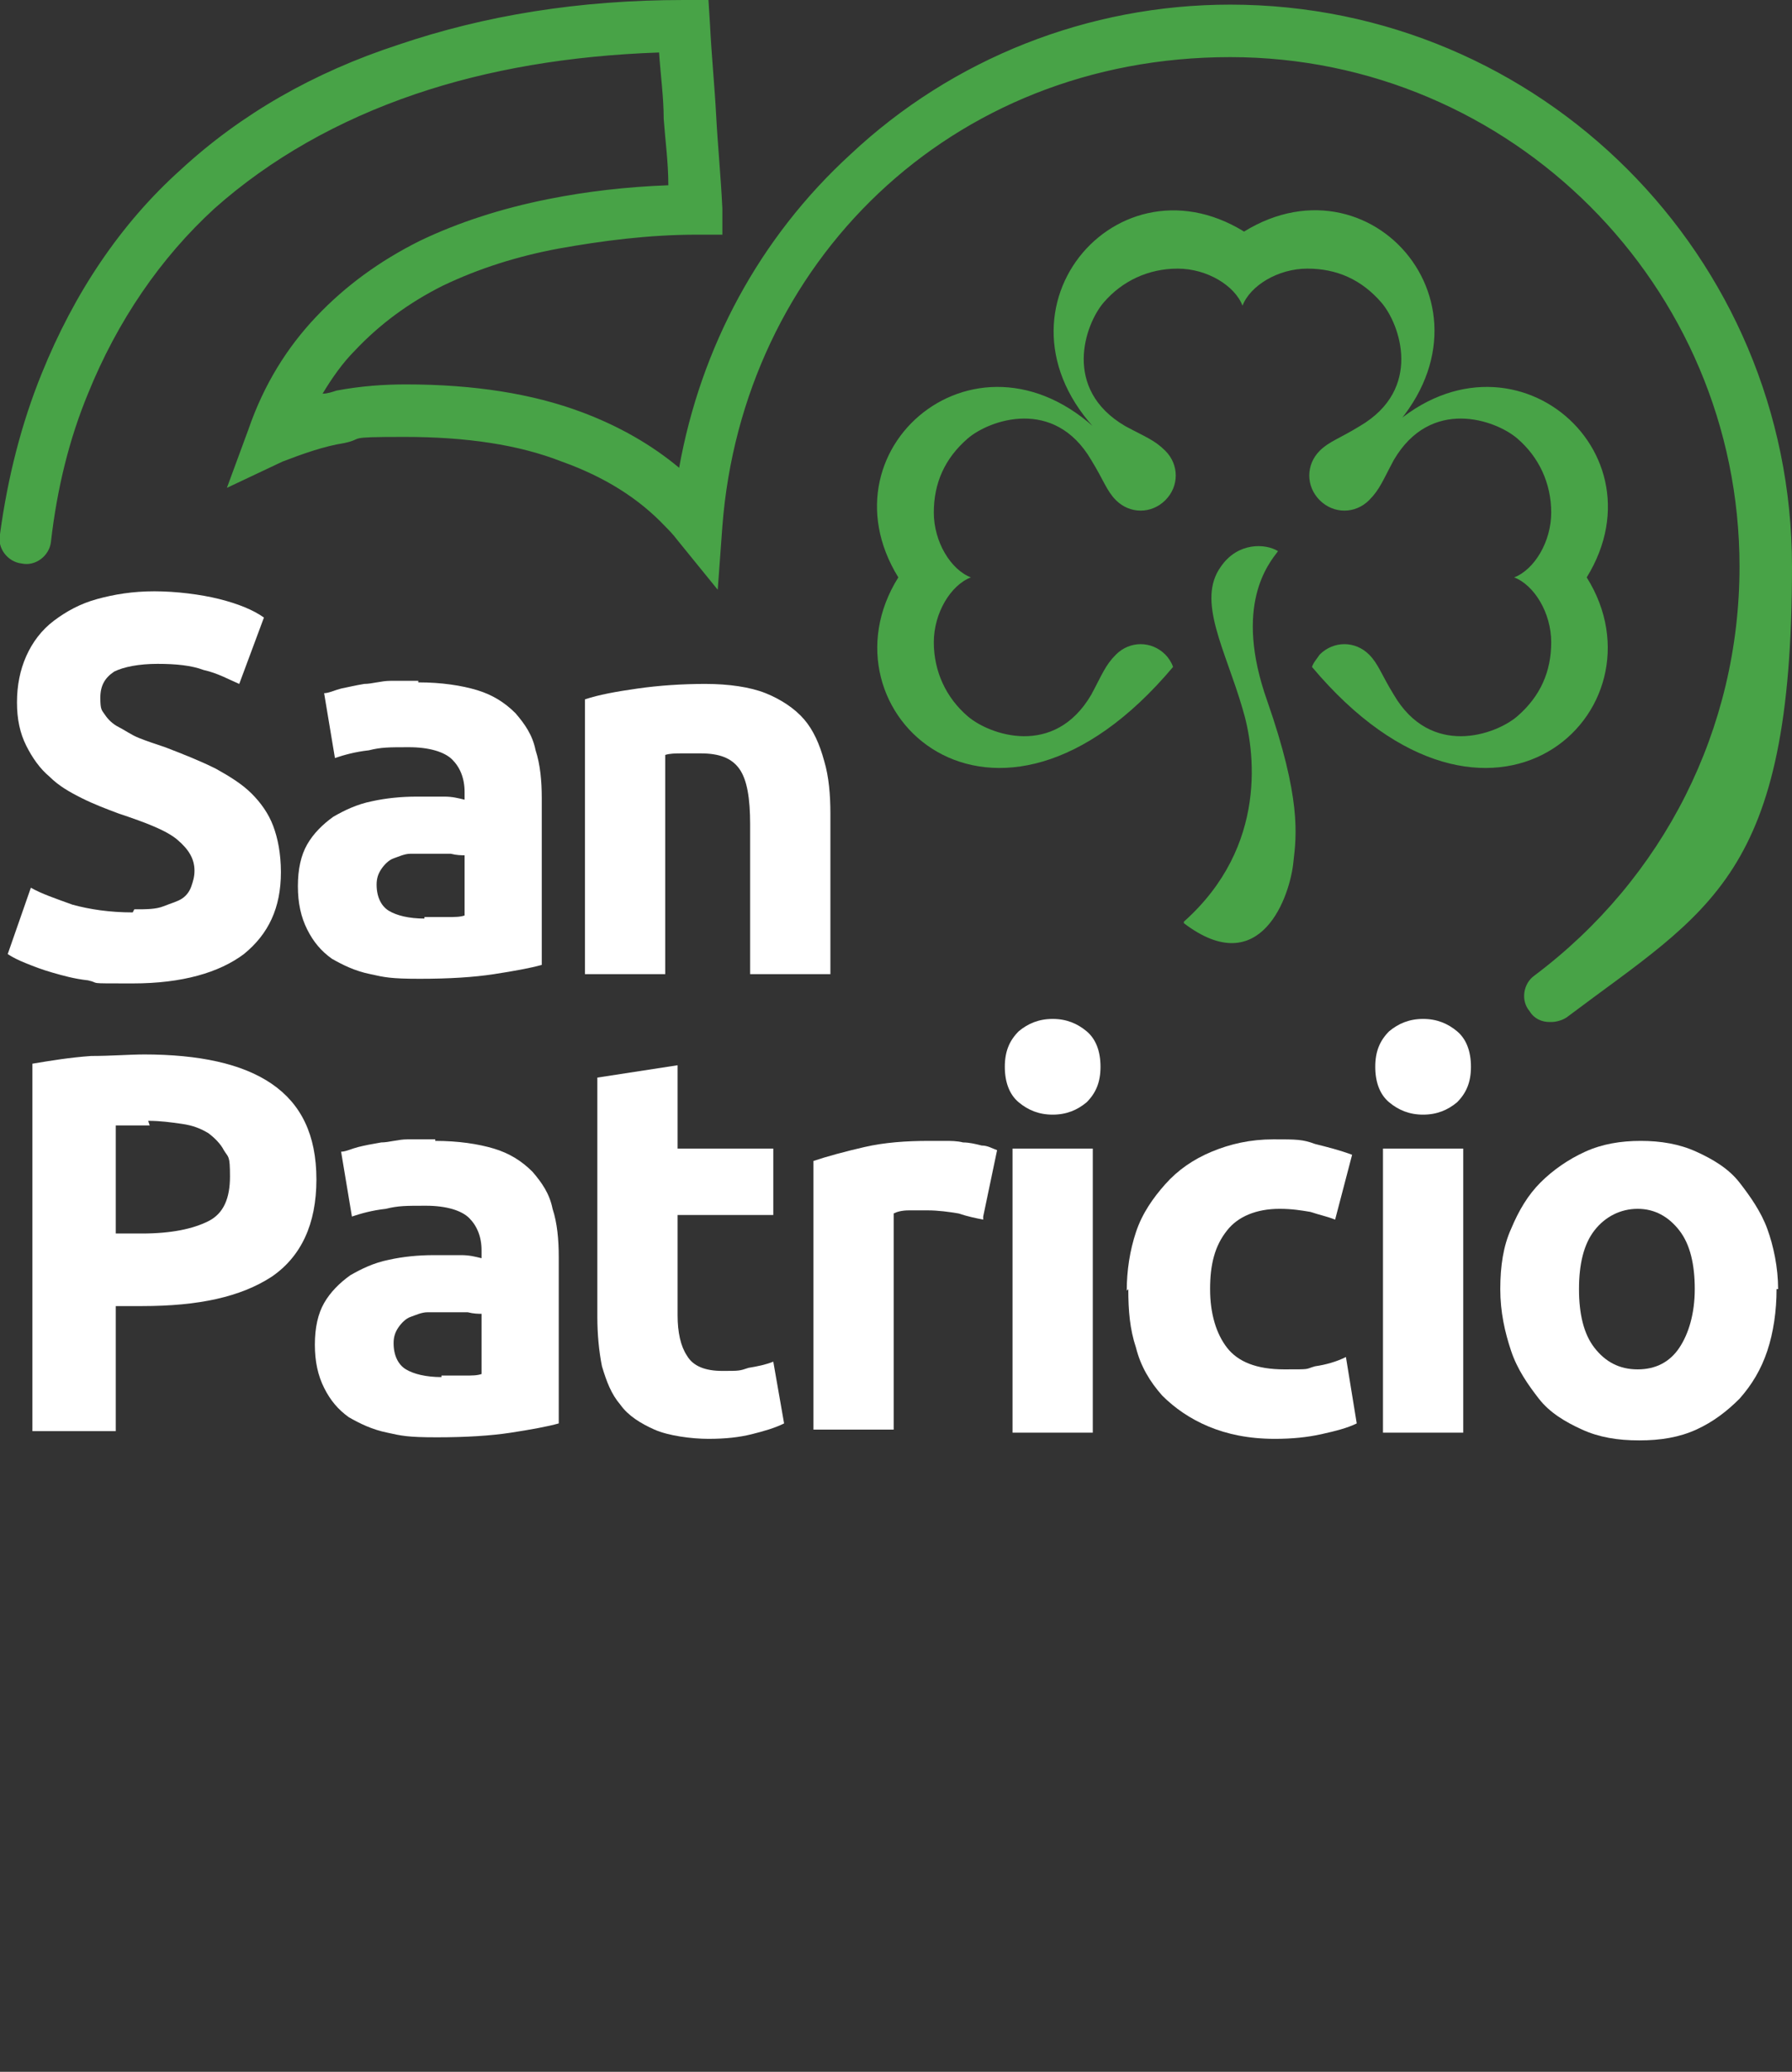
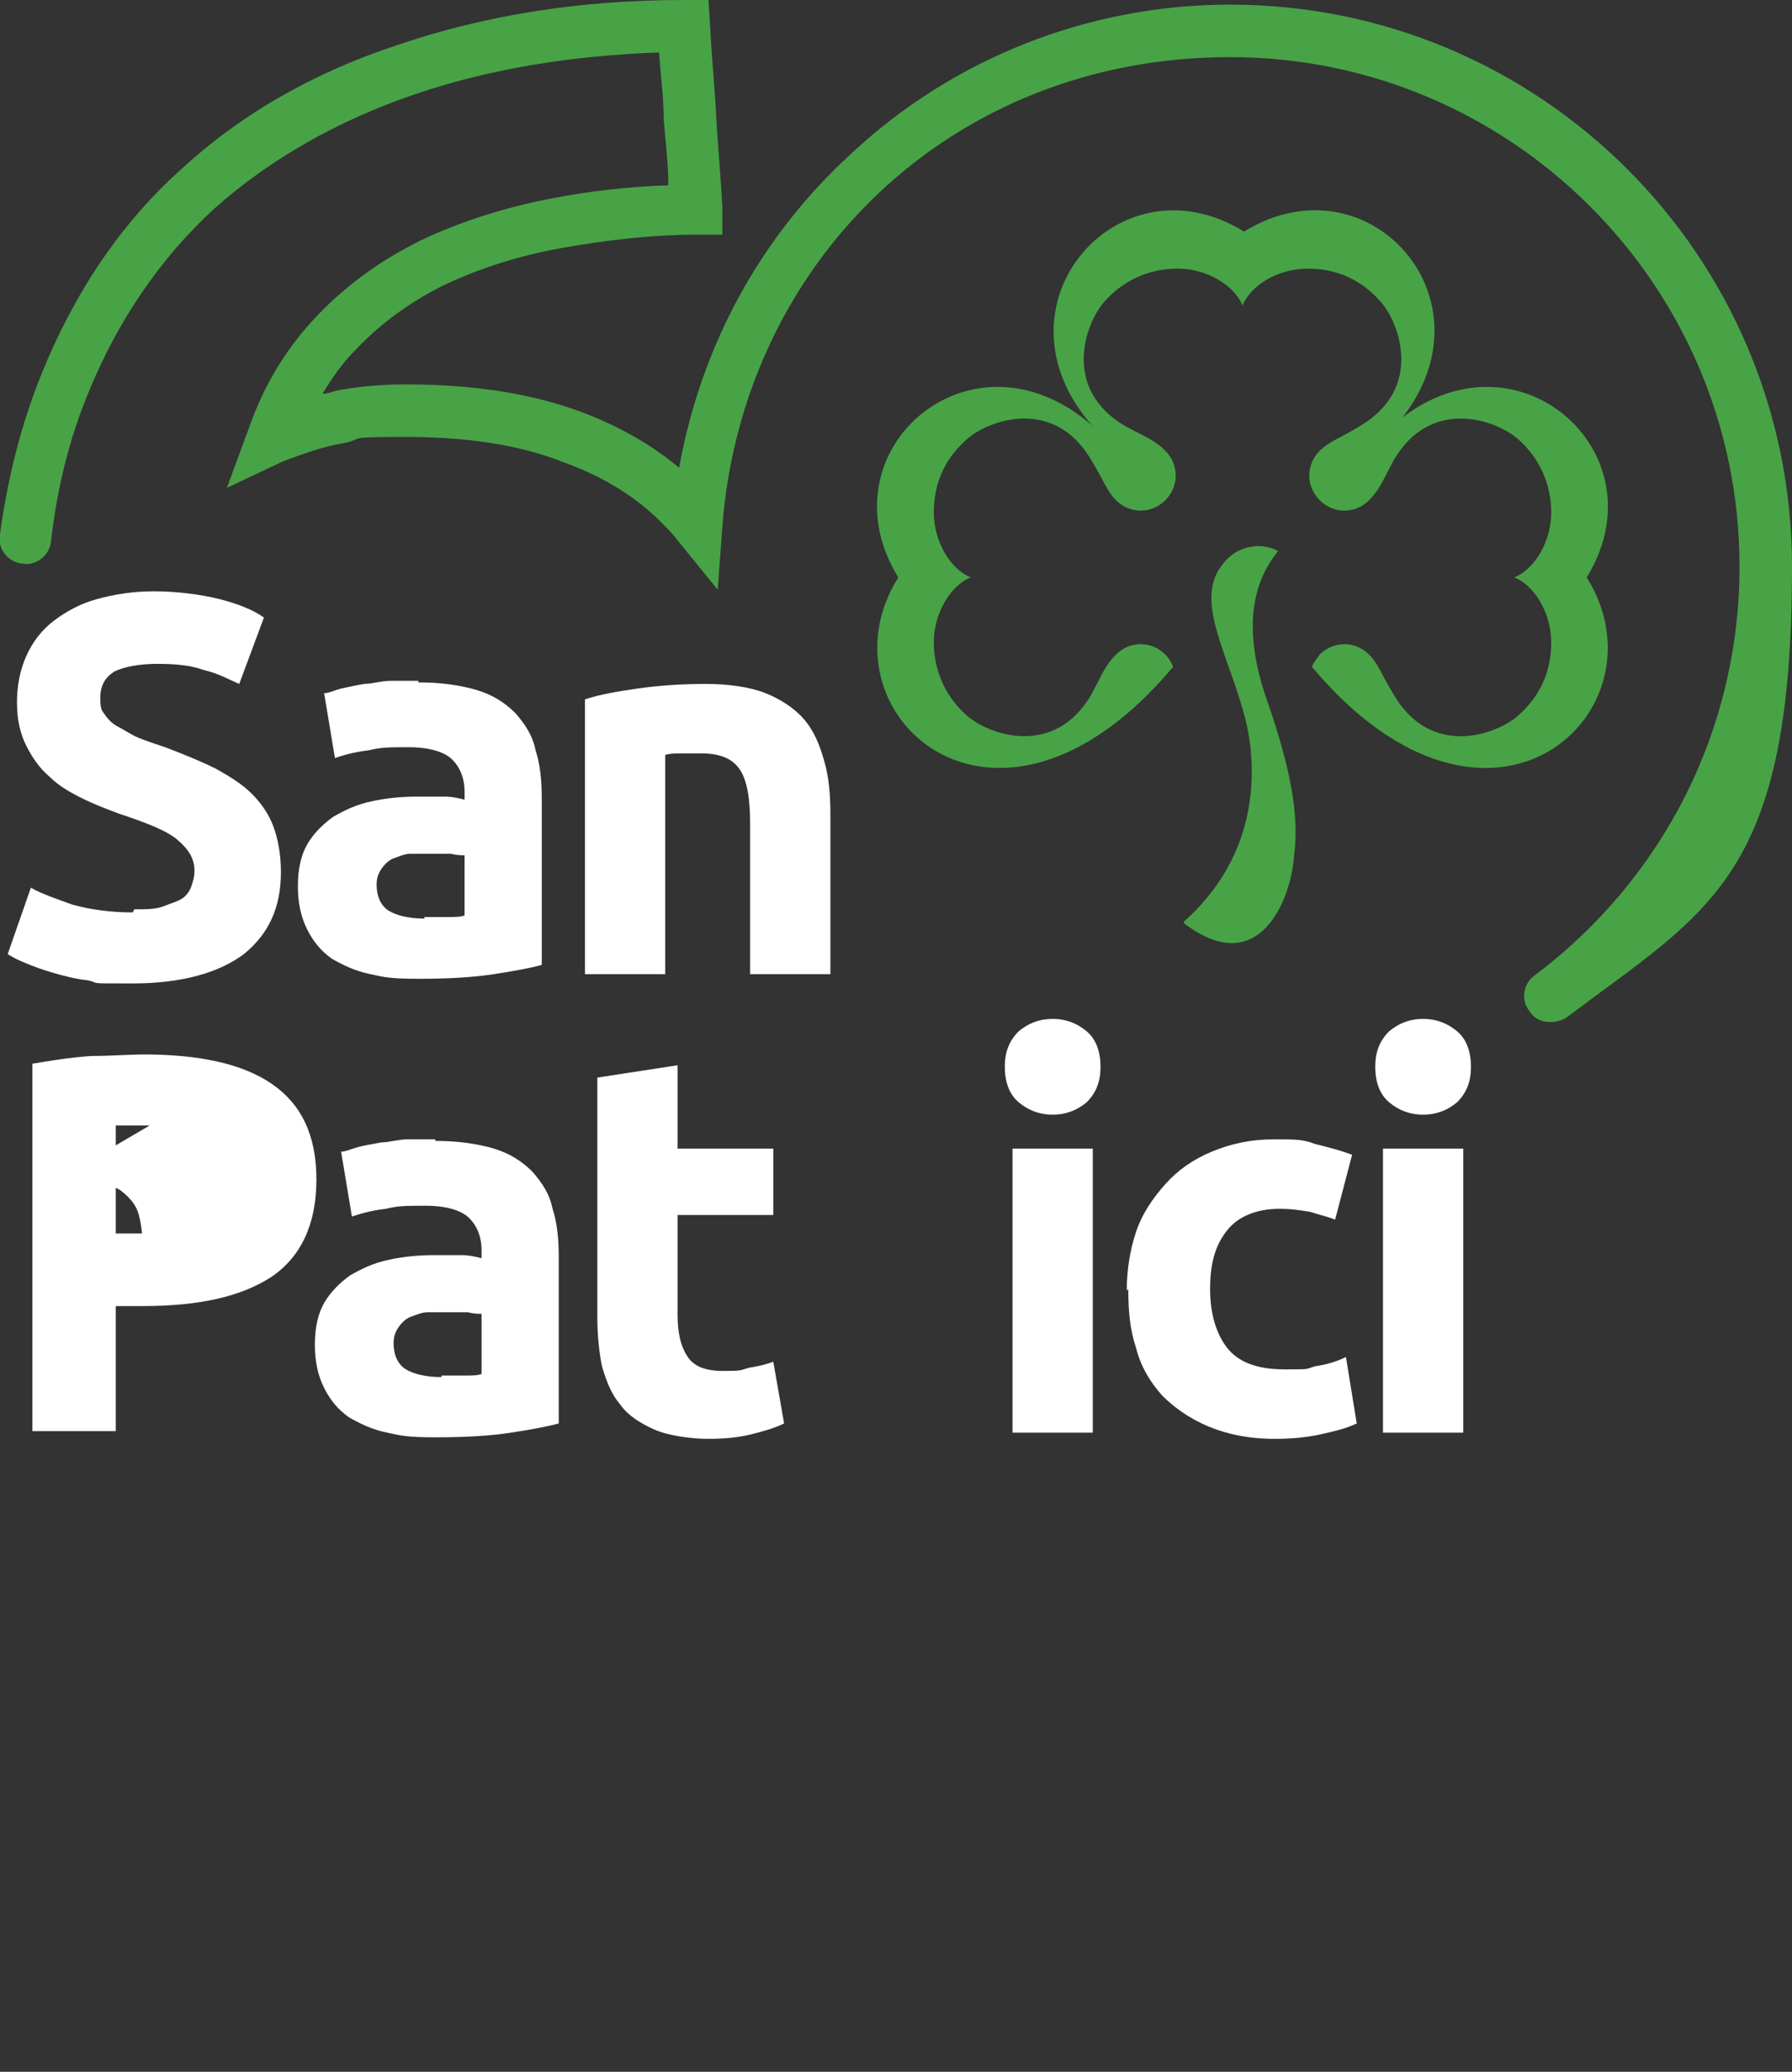
<svg xmlns="http://www.w3.org/2000/svg" viewBox="0 0 116.1 134.2">
  <rect x="0" y="0" width="116.1" height="134.2" fill="#333333" stroke="none" />
  <defs>
    <style>      .cls-1 {        fill: #48a347;      }      .cls-2 {        fill: #fff;      }    </style>
  </defs>
  <g>
    <g id="Layer_1">
      <g>
        <path class="cls-1" d="M100.4,66.2c-.5,0-1-.2-1.3-.7-.6-.7-.4-1.8.3-2.3,8.4-6.3,13.3-16,13.3-26.5,0-18.2-14.8-33-33-33s-31.6,13.4-32.9,30.4l-.3,4.1-2.6-3.2c-.3-.4-.6-.7-.8-.9-1.7-1.8-3.9-3.2-6.7-4.2-2.8-1.1-6.2-1.6-10.2-1.6s-2.5.1-3.9.4c-1.3.2-2.7.7-4,1.2l-3.6,1.7,1.4-3.8c1-2.9,2.5-5.3,4.4-7.3,1.9-2,4.1-3.6,6.7-4.9,2.5-1.2,5.3-2.1,8.3-2.7,2.5-.5,5.1-.8,7.8-.9,0-1.5-.2-2.9-.3-4.3,0-1.4-.2-2.8-.3-4.3-5.8.2-11.1,1.1-15.8,2.7-5,1.7-9.4,4.2-13,7.4-3.5,3.2-6.3,7.3-8.2,12-1.2,2.9-2,6.1-2.4,9.6-.1.9-1,1.6-1.9,1.4-.9-.1-1.6-1-1.4-1.9.5-3.7,1.4-7.2,2.7-10.4,2.1-5.2,5.1-9.7,9-13.2,3.9-3.6,8.6-6.3,14.1-8.1C31.4,1,37.5,0,44.3,0h1.6s.1,1.6.1,1.6c.1,2,.3,4,.4,5.9.1,1.9.3,3.9.4,6v1.7c.1,0-1.6,0-1.6,0-3.2,0-6.2.4-9,.9-2.7.5-5.2,1.3-7.5,2.4-2.2,1.1-4.1,2.5-5.7,4.2-.8.8-1.5,1.8-2.1,2.8.3,0,.6-.1.9-.2,1.6-.3,3.1-.4,4.5-.4,4.4,0,8.2.6,11.4,1.8,2.4.9,4.5,2.1,6.3,3.6,1.4-7.8,5.2-14.9,11.1-20.3C61.7,3.8,70.5.3,79.7.3c20.1,0,36.4,16.3,36.4,36.4s-5.3,22.2-14.6,29.2c-.3.2-.7.3-1,.3h0Z" />
        <g>
          <path class="cls-1" d="M89,28.8c7.9-9,19.1,0,13.8,8.6,5.4,8.6-6.2,19.6-17.8,5.8.1-.3.3-.5.5-.8.9-.9,2.3-.9,3.2,0,.6.6.8,1.3,1.6,2.6,2.4,4.1,6.6,2.6,8,1.4,1.5-1.3,2.2-2.9,2.2-4.8s-1.1-3.7-2.4-4.2c1.3-.5,2.4-2.3,2.4-4.2s-.8-3.6-2.2-4.8c-1.4-1.2-5.6-2.7-8,1.4-.7,1.3-.9,1.9-1.6,2.6-.9.9-2.3.9-3.2,0-.9-.9-.9-2.3,0-3.2.6-.6,1.3-.8,2.6-1.6,4.1-2.4,2.6-6.6,1.4-8-1.3-1.5-2.9-2.2-4.8-2.2s-3.7,1.1-4.2,2.4c-.5-1.3-2.3-2.4-4.2-2.4s-3.6.8-4.8,2.2c-1.2,1.4-2.7,5.6,1.4,8,1.3.7,1.9.9,2.6,1.6.9.9.9,2.3,0,3.2-.9.9-2.3.9-3.2,0-.6-.6-.8-1.3-1.6-2.6-2.4-4.1-6.6-2.6-8-1.4-1.5,1.3-2.2,2.9-2.2,4.8s1.1,3.7,2.4,4.2c-1.3.5-2.4,2.3-2.4,4.2s.8,3.6,2.2,4.8c1.4,1.2,5.6,2.7,8-1.4.7-1.3.9-1.9,1.6-2.6.9-.9,2.3-.9,3.2,0,.2.2.4.5.5.8-11.6,13.8-23.2,2.8-17.8-5.8-5.3-8.6,5.8-17.6,13.8-8.6-9-7.9,0-19.1,8.6-13.8,8.6-5.3,17.6,5.8,8.6,13.8" />
          <path class="cls-1" d="M76.7,59.8c5,3.8,6.9-1.8,7.1-4,.2-1.7.5-4.1-1.7-10.4-2.2-6.2.1-8.9.7-9.7-.8-.5-2.6-.6-3.7,1-1.6,2.2.3,5.4,1.4,9.2.8,2.6,1.7,8.9-3.8,13.8" />
        </g>
        <g>
          <path class="cls-2" d="M8.7,58.9c.8,0,1.4,0,1.9-.2s.9-.3,1.2-.5.5-.5.6-.8c.1-.3.2-.6.2-1,0-.8-.4-1.4-1.1-2s-2-1.1-3.8-1.7c-.8-.3-1.6-.6-2.4-1-.8-.4-1.5-.8-2.1-1.4-.6-.5-1.1-1.2-1.5-2s-.6-1.7-.6-2.8.2-2.1.6-3c.4-.9,1-1.7,1.8-2.3.8-.6,1.7-1.1,2.8-1.4s2.3-.5,3.7-.5,3,.2,4.2.5c1.2.3,2.2.7,2.9,1.2l-1.6,4.3c-.7-.3-1.4-.7-2.3-.9-.8-.3-1.8-.4-3-.4s-2.2.2-2.8.5c-.6.4-.9.9-.9,1.7s.1.8.3,1.1c.2.3.5.6.9.8.4.2.8.5,1.3.7s1.1.4,1.7.6c1.3.5,2.3.9,3.3,1.4.9.5,1.7,1,2.3,1.6.6.6,1.1,1.3,1.4,2.1.3.8.5,1.8.5,3,0,2.3-.8,4-2.4,5.3-1.6,1.2-4,1.9-7.2,1.9s-2,0-2.9-.2c-.9-.1-1.6-.3-2.3-.5-.7-.2-1.2-.4-1.7-.6-.5-.2-.9-.4-1.2-.6l1.5-4.3c.7.4,1.6.7,2.7,1.1,1.1.3,2.4.5,3.9.5" />
          <path class="cls-2" d="M27.1,44.2c1.5,0,2.8.2,3.8.5,1,.3,1.8.8,2.5,1.5.6.7,1.1,1.4,1.3,2.4.3.9.4,2,.4,3.1v10.8c-.7.2-1.8.4-3.1.6-1.3.2-2.9.3-4.8.3s-2.3-.1-3.2-.3c-1-.2-1.8-.6-2.5-1-.7-.5-1.2-1.1-1.6-1.9-.4-.8-.6-1.7-.6-2.8s.2-2,.6-2.7c.4-.7,1-1.3,1.7-1.8.7-.4,1.5-.8,2.5-1,.9-.2,1.9-.3,2.9-.3s1.3,0,1.8,0c.5,0,.9.1,1.3.2v-.5c0-.9-.3-1.6-.8-2.1-.5-.5-1.5-.8-2.8-.8s-1.8,0-2.6.2c-.9.1-1.6.3-2.2.5l-.7-4.2c.3,0,.7-.2,1.1-.3.5-.1.9-.2,1.5-.3.5,0,1.1-.2,1.7-.2.6,0,1.2,0,1.8,0M27.5,59.4c.5,0,1,0,1.5,0,.5,0,.8,0,1.1-.1v-3.9c-.2,0-.5,0-.9-.1-.4,0-.8,0-1.2,0s-.9,0-1.4,0c-.4,0-.8.2-1.1.3s-.6.4-.8.7c-.2.3-.3.6-.3,1,0,.8.3,1.4.8,1.7.5.3,1.3.5,2.3.5" />
          <path class="cls-2" d="M37.9,45.3c.9-.3,2-.5,3.4-.7,1.4-.2,2.9-.3,4.4-.3s2.9.2,3.9.6c1,.4,1.9,1,2.5,1.7.6.7,1,1.6,1.3,2.7.3,1,.4,2.2.4,3.4v10.4h-5.2v-9.7c0-1.7-.2-2.9-.7-3.6s-1.3-1-2.5-1-.8,0-1.2,0c-.4,0-.8,0-1.1.1v14.2h-5.2v-17.7h0Z" />
-           <path class="cls-2" d="M9.3,68.3c3.6,0,6.4.6,8.3,1.9s2.9,3.3,2.9,6.2-1,5-2.9,6.3c-2,1.3-4.7,1.9-8.4,1.9h-1.7v8.1H2.1v-23.8c1.2-.2,2.4-.4,3.8-.5,1.3,0,2.5-.1,3.5-.1M9.7,72.9c-.4,0-.8,0-1.2,0-.4,0-.7,0-1,0v7h1.7c1.9,0,3.3-.3,4.3-.8,1-.5,1.4-1.5,1.4-2.9s-.1-1.2-.4-1.7c-.2-.4-.6-.8-1-1.1-.5-.3-1-.5-1.7-.6-.7-.1-1.4-.2-2.2-.2" />
+           <path class="cls-2" d="M9.3,68.3c3.6,0,6.4.6,8.3,1.9s2.9,3.3,2.9,6.2-1,5-2.9,6.3c-2,1.3-4.7,1.9-8.4,1.9h-1.7v8.1H2.1v-23.8c1.2-.2,2.4-.4,3.8-.5,1.3,0,2.5-.1,3.5-.1M9.7,72.9c-.4,0-.8,0-1.2,0-.4,0-.7,0-1,0v7h1.7s-.1-1.2-.4-1.7c-.2-.4-.6-.8-1-1.1-.5-.3-1-.5-1.7-.6-.7-.1-1.4-.2-2.2-.2" />
          <path class="cls-2" d="M28.2,73.9c1.5,0,2.8.2,3.8.5,1,.3,1.8.8,2.5,1.5.6.7,1.1,1.4,1.3,2.4.3.9.4,2,.4,3.1v10.8c-.7.2-1.8.4-3.1.6-1.3.2-2.9.3-4.8.3s-2.3-.1-3.2-.3c-1-.2-1.8-.6-2.5-1-.7-.5-1.2-1.1-1.6-1.9-.4-.8-.6-1.7-.6-2.8s.2-2,.6-2.7c.4-.7,1-1.3,1.7-1.8.7-.4,1.5-.8,2.5-1,.9-.2,1.9-.3,2.9-.3s1.3,0,1.8,0c.5,0,.9.1,1.3.2v-.5c0-.9-.3-1.6-.8-2.1-.5-.5-1.5-.8-2.8-.8s-1.8,0-2.6.2c-.9.1-1.6.3-2.2.5l-.7-4.2c.3,0,.7-.2,1.1-.3s.9-.2,1.5-.3c.5,0,1.1-.2,1.7-.2.6,0,1.2,0,1.8,0M28.6,89.1c.5,0,1,0,1.5,0,.5,0,.8,0,1.1-.1v-3.9c-.2,0-.5,0-.9-.1-.4,0-.8,0-1.2,0s-.9,0-1.4,0c-.4,0-.8.2-1.1.3s-.6.4-.8.7c-.2.3-.3.6-.3,1,0,.8.3,1.4.8,1.7.5.3,1.3.5,2.3.5" />
          <path class="cls-2" d="M38.7,69.8l5.2-.8v5.4h6.2v4.3h-6.2v6.5c0,1.1.2,2,.6,2.6.4.7,1.2,1,2.3,1s1.1,0,1.7-.2c.6-.1,1.1-.2,1.6-.4l.7,4c-.6.3-1.3.5-2.1.7s-1.7.3-2.8.3-2.6-.2-3.5-.6-1.7-.9-2.2-1.6c-.6-.7-.9-1.5-1.2-2.5-.2-1-.3-2.1-.3-3.2v-15.4h0Z" />
-           <path class="cls-2" d="M63.7,79c-.5-.1-1-.2-1.6-.4-.6-.1-1.3-.2-2-.2s-.7,0-1.2,0c-.5,0-.8.1-1,.2v14h-5.2v-17.4c.9-.3,2-.6,3.3-.9,1.3-.3,2.7-.4,4.2-.4s.6,0,1,0c.4,0,.8,0,1.2.1.4,0,.8.1,1.2.2.4,0,.7.2,1,.3l-.9,4.3h0Z" />
          <path class="cls-2" d="M71.3,69.1c0,1-.3,1.7-.9,2.3-.6.5-1.3.8-2.2.8s-1.6-.3-2.2-.8c-.6-.5-.9-1.3-.9-2.3s.3-1.7.9-2.3c.6-.5,1.3-.8,2.2-.8s1.6.3,2.2.8c.6.5.9,1.3.9,2.3M70.8,92.8h-5.2v-18.4h5.2v18.4Z" />
          <path class="cls-2" d="M73,83.6c0-1.3.2-2.6.6-3.8.4-1.2,1.1-2.2,1.9-3.1.8-.9,1.8-1.6,3-2.1,1.2-.5,2.5-.8,4-.8s1.9,0,2.7.3c.8.2,1.6.4,2.4.7l-1.1,4.2c-.5-.2-1-.3-1.6-.5-.6-.1-1.2-.2-2-.2-1.5,0-2.7.5-3.4,1.4-.8,1-1.1,2.2-1.1,3.8s.4,2.9,1.1,3.8c.7.9,1.9,1.4,3.7,1.4s1.3,0,2-.2c.7-.1,1.4-.3,2-.6l.7,4.3c-.6.3-1.4.5-2.3.7-.9.2-1.9.3-3,.3-1.7,0-3.1-.3-4.3-.8-1.2-.5-2.2-1.2-3-2-.8-.9-1.4-1.9-1.7-3.1-.4-1.2-.5-2.4-.5-3.8" />
          <path class="cls-2" d="M95.3,69.1c0,1-.3,1.7-.9,2.3-.6.5-1.3.8-2.2.8s-1.6-.3-2.2-.8c-.6-.5-.9-1.3-.9-2.3s.3-1.7.9-2.3c.6-.5,1.3-.8,2.2-.8s1.6.3,2.2.8c.6.5.9,1.3.9,2.3M94.8,92.8h-5.2v-18.4h5.2v18.4Z" />
-           <path class="cls-2" d="M115.1,83.5c0,1.4-.2,2.8-.6,4-.4,1.2-1,2.2-1.8,3.1-.8.8-1.7,1.5-2.8,2-1.1.5-2.3.7-3.7.7s-2.6-.2-3.7-.7c-1.1-.5-2.1-1.1-2.8-2s-1.4-1.9-1.8-3.1c-.4-1.2-.7-2.5-.7-4s.2-2.8.7-3.9c.5-1.2,1.1-2.2,1.9-3,.8-.8,1.8-1.5,2.9-2s2.3-.7,3.6-.7,2.5.2,3.6.7c1.1.5,2.1,1.1,2.8,2s1.4,1.9,1.8,3,.7,2.5.7,3.9M109.8,83.5c0-1.6-.3-2.9-1-3.8s-1.6-1.4-2.7-1.4-2.1.5-2.8,1.4-1,2.2-1,3.8.3,2.9,1,3.8c.7.9,1.6,1.4,2.8,1.4s2.1-.5,2.7-1.4c.6-.9,1-2.2,1-3.8" />
        </g>
      </g>
    </g>
  </g>
</svg>